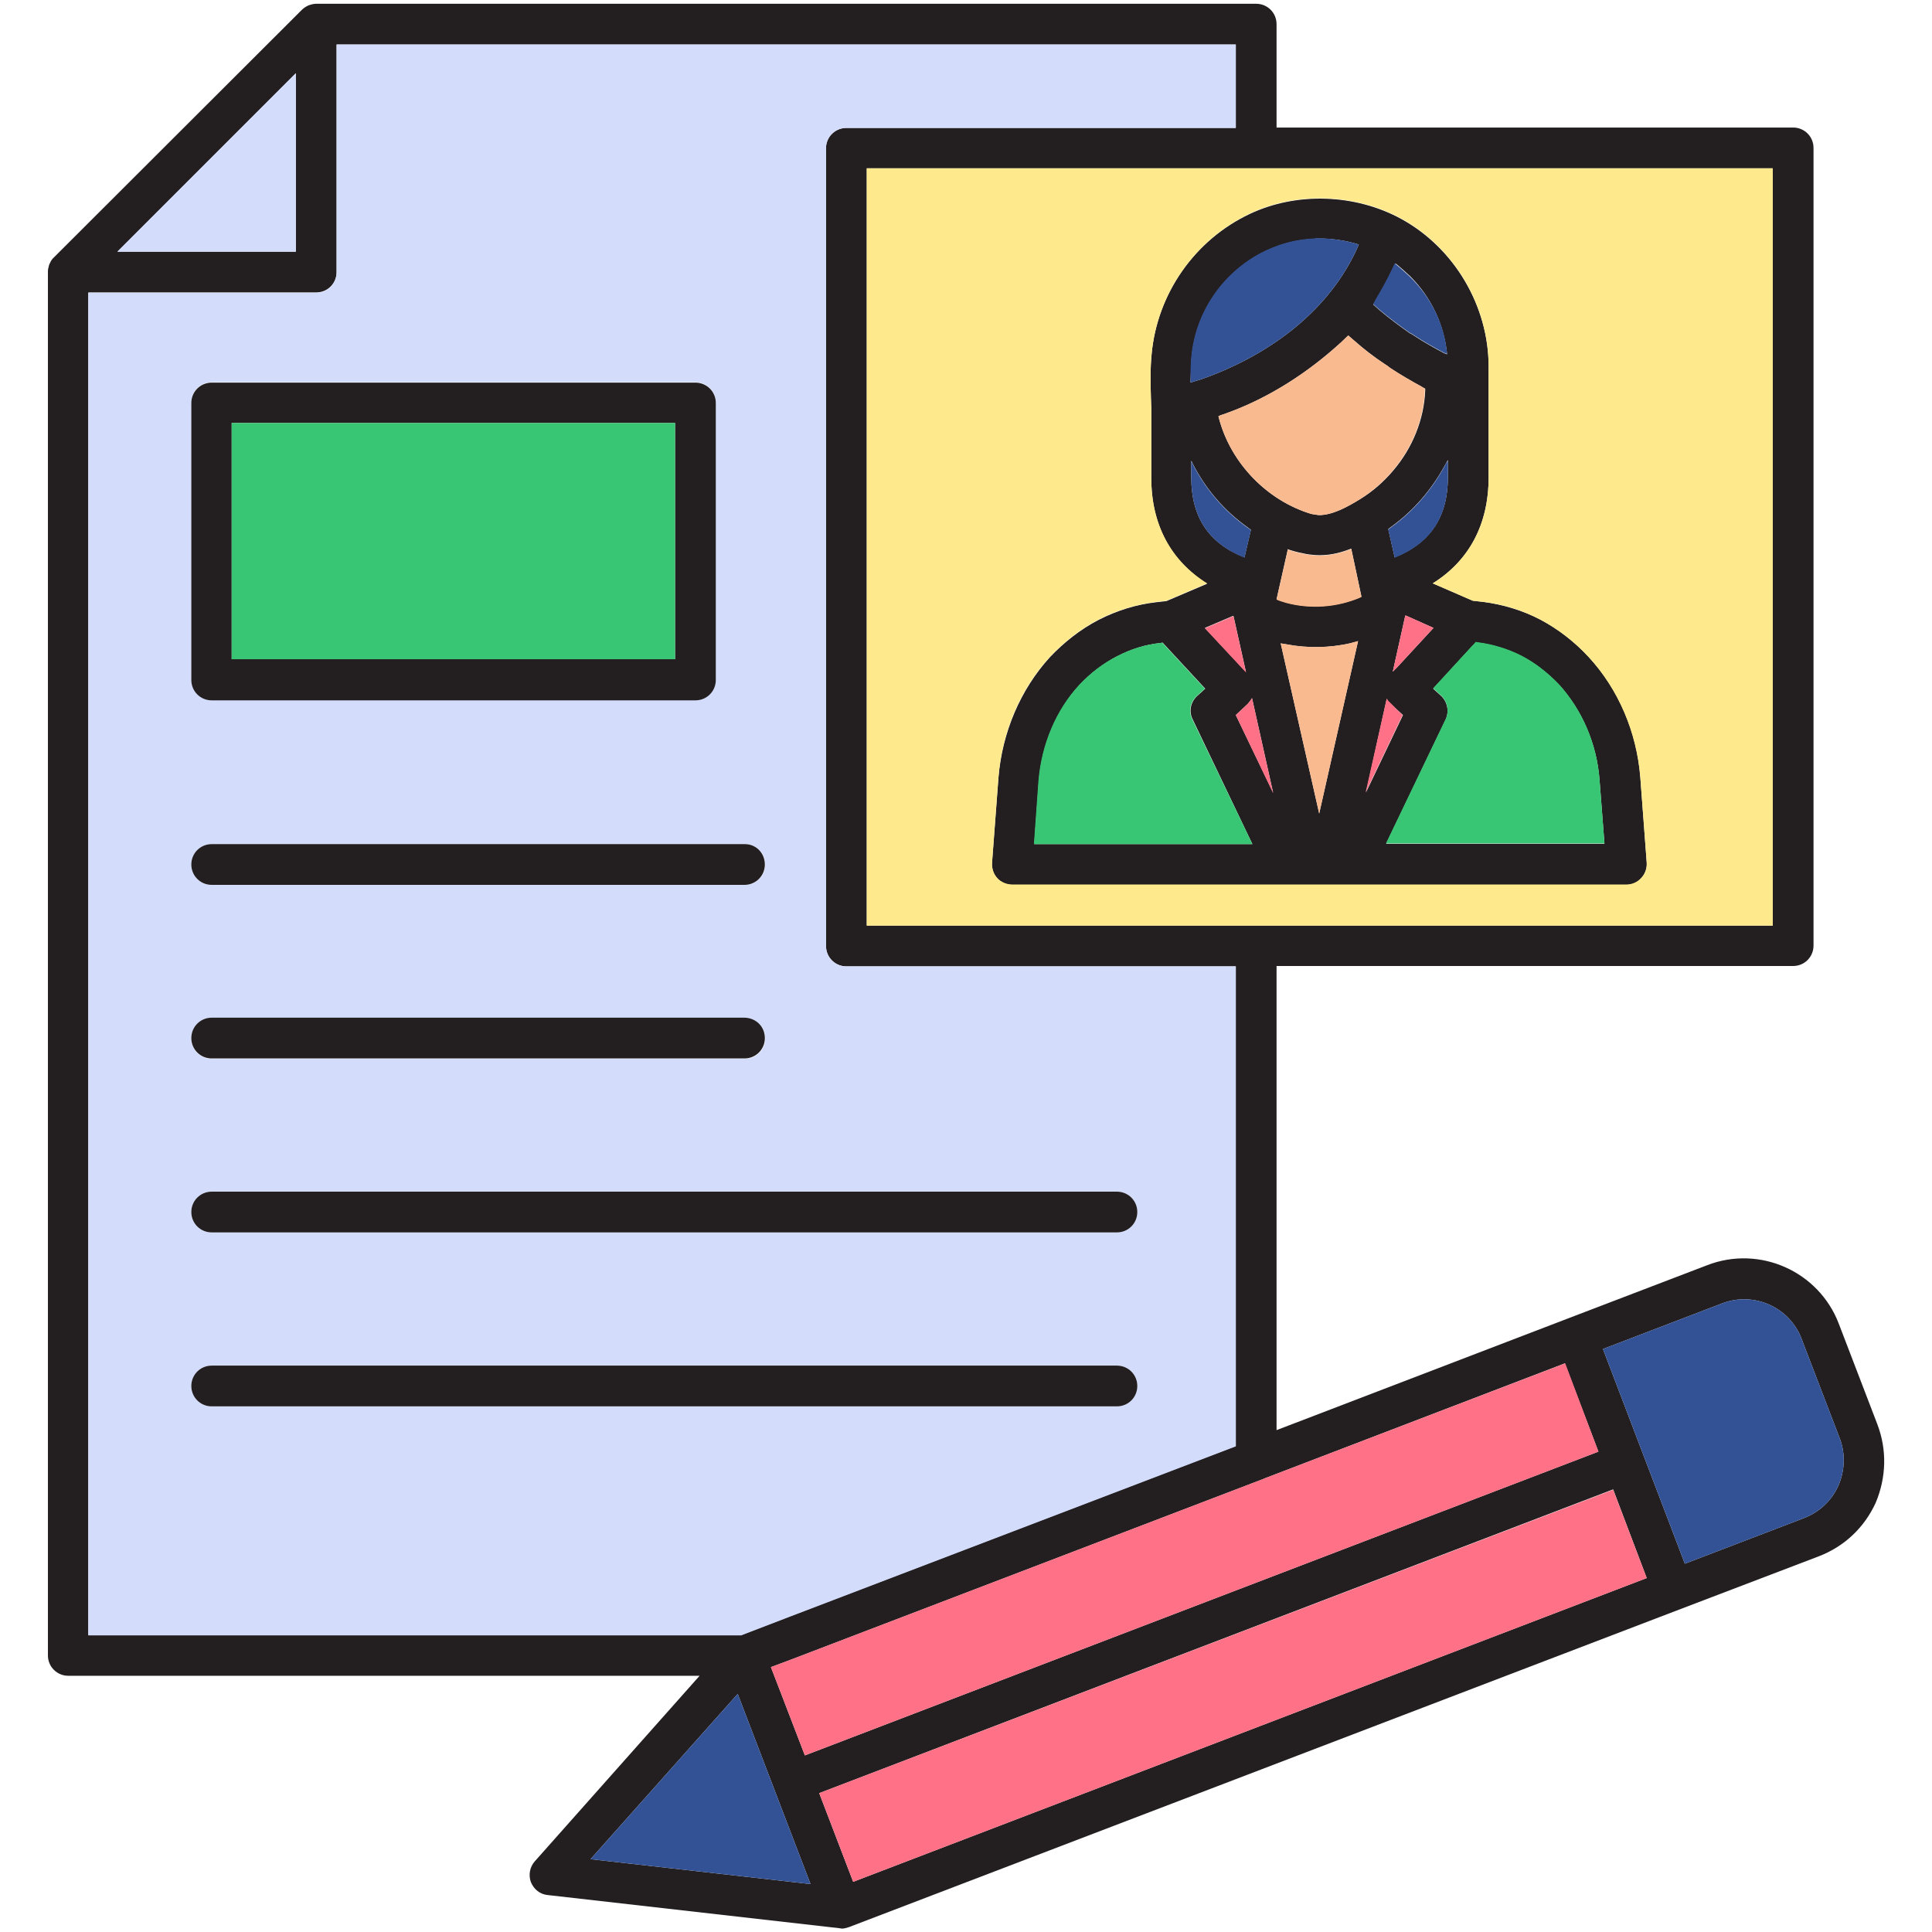
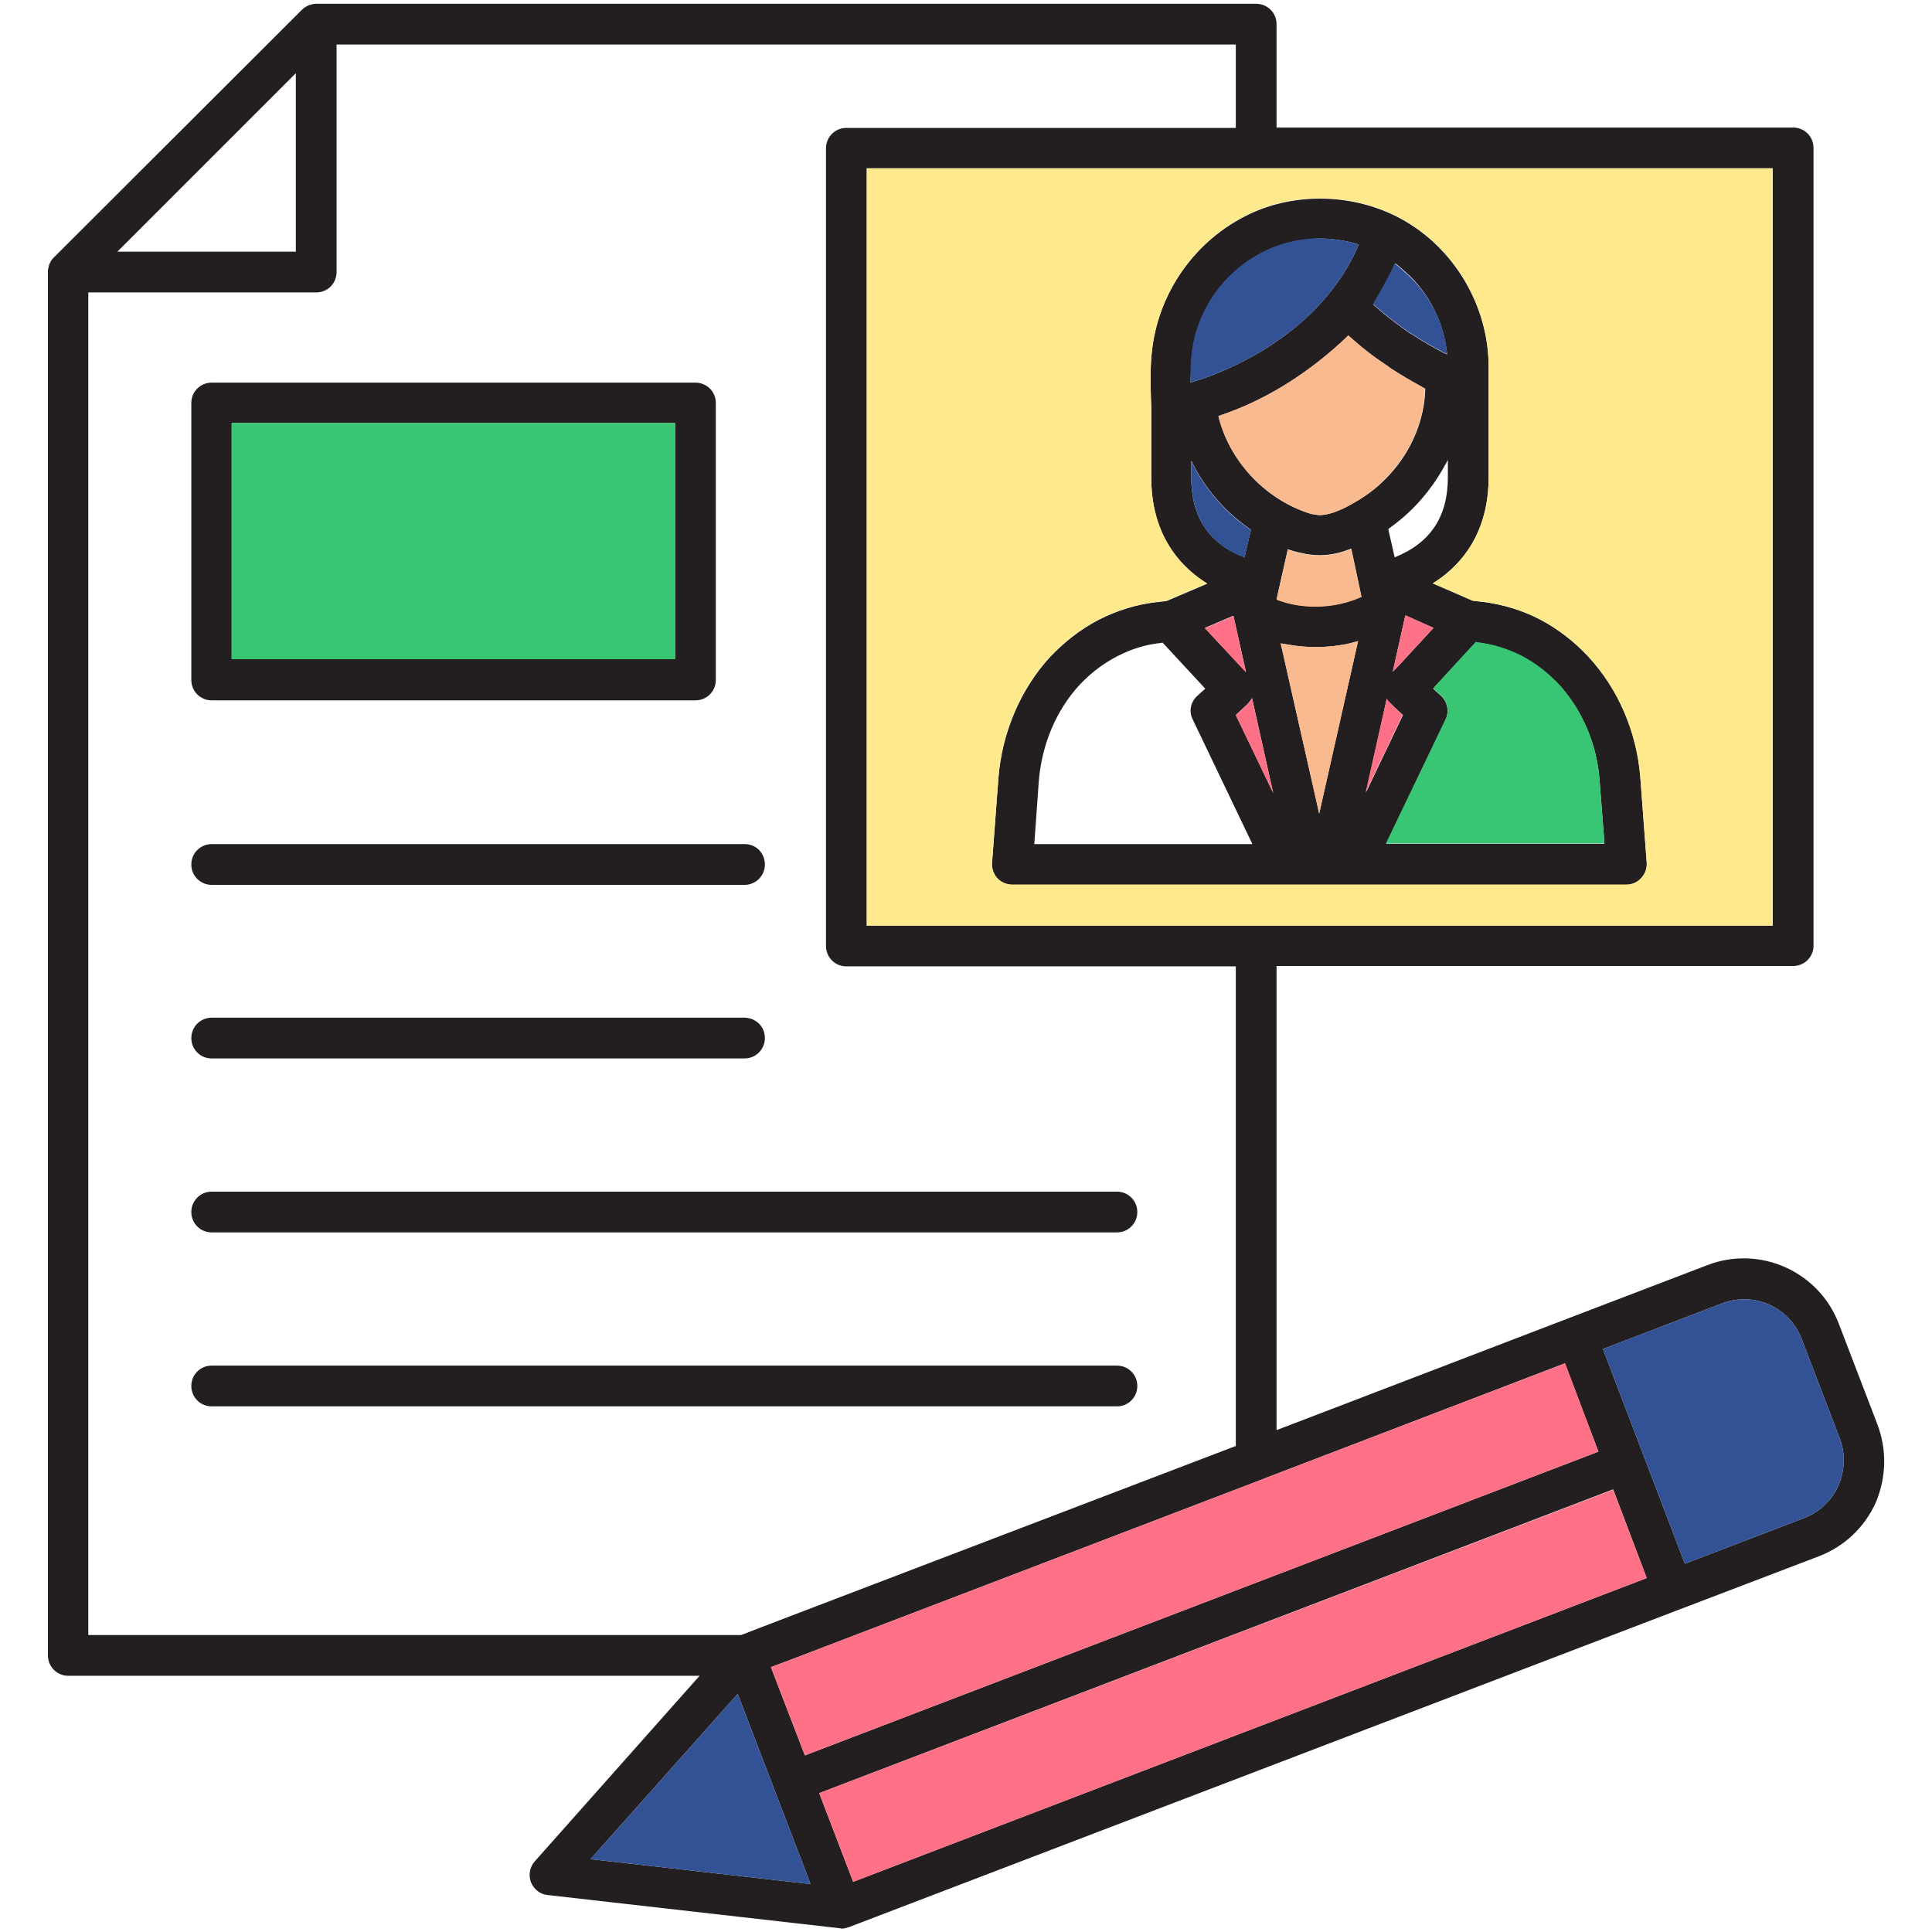
<svg xmlns="http://www.w3.org/2000/svg" id="Layer_1" enable-background="new 0 0 512 512" viewBox="0 0 512 512">
  <g>
    <path d="m434.7 206c-.9-12-5.8-23.4-13.7-31.9-3.8-4.1-8.1-7.4-12.8-9.9-4.8-2.5-10-4-15.2-4.7l-2.7-.3-10.6-4.6c9.6-6 14.8-15.6 14.8-28.1v-29.3c0-16.1-9.1-31.5-23.2-39.2-12.1-6.6-27.6-7.2-40.1-1.3-14.6 6.9-24.5 21.1-26 37.1-.4 3.9-.3 7.8-.2 11.6 0 0 .1 2.7.1 2.9v18.4c0 12.4 5.2 22 14.8 28l-10.8 4.6-2.7.3c-5.3.6-10.4 2.2-15.3 4.7-4.8 2.5-9.1 5.9-12.9 9.9-7.8 8.6-12.6 19.9-13.6 31.9l-1.7 22.6c-.1 1.5.4 3 1.4 4.1s2.5 1.7 4 1.7h162.7c1.5 0 2.9-.6 3.9-1.7s1.6-2.6 1.5-4.1zm-54.8-39.6c-3.2 3.5-6.4 6.9-9.6 10.4l-1.2 1.2 3.3-14.8.1-.1zm3.8-39.9c0 10.4-4.6 17.4-14.1 21.2l-1.7-7.5c.4-.3.8-.6 1.2-.9 5.6-4.1 10.3-9.6 13.7-15.8.3-.5.6-1 .9-1.6zm-23.3 5.8c-3.1 1.9-7.3 4.3-11 4.2-.6-.1-1.3-.2-1.9-.3-11.6-3.5-21.2-13.3-24.4-25.1-.1-.3-.1-.5-.2-.8.4-.2.9-.4 1.3-.5 10.7-3.7 20.7-9.9 29.2-17.3 1.4-1.2 2.7-2.4 3.9-3.6.5.4 1 .9 1.5 1.3 2.6 2.3 5.3 4.4 8.2 6.3.5.3.9.6 1.4 1 2.7 1.8 5.5 3.4 8.4 5 .3.2.5.3.9.5v.4c-.3 7.8-3.4 15.3-8.4 21.2-2.6 3.1-5.6 5.7-8.9 7.7zm4.2-52.7c1.6-2.7 3.2-5.5 4.5-8.3.2-.5.5-1 .7-1.5 1.3 1 2.6 2.2 3.9 3.4 5.6 5.6 9 12.8 9.8 20.7-.3-.1-.5-.2-.8-.3-2.8-1.5-5.5-3-8.2-4.8-.3-.2-.6-.4-.9-.5-2.7-1.9-5.4-3.9-8-6.1-.6-.5-1.1-1-1.7-1.5.3-.5.5-.8.7-1.1zm-48.8 15.1c1.1-12.3 8.8-23.1 19.9-28.3 3.9-1.8 8.1-2.9 12.5-3.1.2 0 .4 0 .5-.1h.5c3.8 0 7.4.5 10.9 1.6-.3.6-.5 1.2-.8 1.8-8 16.8-24 28-41.2 34-.2 0-2.6.8-2.6.8.1-2.2.1-4.5.3-6.7zm-.1 31.8v-4.4c.2.3.3.5.4.8 3.4 6.7 8.4 12.5 14.6 16.9.3.2.5.4.8.6l-1.7 7.3c-9.5-3.7-14.1-10.7-14.1-21.2zm11.1 36.7c0 .1.1.1.1.1l3.3 14.8-1.3-1.4-9.6-10.3zm-52.7 60.5 1.2-16.8c.8-9.6 4.6-18.7 10.8-25.4 2.9-3.1 6.3-5.7 10-7.6s7.5-3.1 11.5-3.5l.5-.1 11.3 12.2-2.2 2c-1.7 1.6-2.2 4.1-1.1 6.2l15.8 33zm53.4-34.2 3.2-3c.2-.2.2-.3.4-.5.2-.3.5-.6.7-1l5.6 25.1zm22.1 26.1-10.2-45.1c.5.1 1.2.2 1.8.3 5.4 1 11.1.9 16.5-.3.8-.2 1.5-.4 2.2-.6zm10.8-57.3c-6.1 2.6-13.1 3.1-19.5 1.4-.9-.3-1.8-.5-2.6-.9l3-13.3c0 .2 3.5 1.1 3.9 1.1 1.1.3 2.2.4 3.3.5 3.2.2 6.2-.4 9.3-1.6.1-.1.2-.1.3-.1l2.7 12.7c-.1.1-.2.2-.4.2zm7.1 26.9c.2.4.5.8.9 1.1.1.1.1.2.2.2 1 1 2.1 2 3.2 3l-9.8 20.5zm-.2 38.5 15.8-33c1-2.1.5-4.6-1.1-6.2l-2.1-1.9c0-.1-.1-.1-.1-.1 3.4-3.7 6.8-7.4 10.2-11.1.4-.4.8-.8 1.1-1.2l.5.1c4 .5 7.9 1.7 11.5 3.5 3.7 1.9 7 4.5 10 7.6 6.2 6.8 10.1 15.8 10.8 25.4l1.3 16.8h-57.9z" fill="#231f20" />
    <path d="m497.5 377.4-10.2-26.6c-5.3-13.9-21-20.9-34.9-15.5l-36.6 14-77.5 29.7v-123h136.9c3 0 5.4-2.4 5.4-5.4v-211.4c0-3-2.4-5.4-5.4-5.4h-136.9v-27.4c0-3-2.4-5.4-5.4-5.4h-249.1c-.7 0-1.4.2-2 .4-.6.3-1.2.6-1.8 1.2l-65.8 65.7c-.4.4-.7.8-.9 1.3-.3.5-.4 1-.5 1.5-.1.3-.1.7-.1 1v366.6c0 3 2.4 5.4 5.4 5.4h167.3l-43.7 49.2c-1.3 1.5-1.7 3.6-1 5.5.8 1.9 2.4 3.2 4.4 3.4l77.4 8.8c.2 0 .4.1.6.1.6 0 1.3-.2 1.9-.4l220.4-84.3 36.7-14c6.7-2.6 12-7.6 15-14.2 2.8-6.7 3-14 .4-20.8zm-82.8-16.1 8.9 23.4-210.3 80.5-9-23.4 5.1-1.9 125.5-48c.1 0 .1-.1.2-.1zm55.1-316.7v200.7h-240.1v-200.7zm-391.4-25.2v47.3h-47.3zm-55 413.9v-355.8h60.4c3 0 5.4-2.4 5.4-5.4v-60.3h238.3v22.1h-103.2c-3 0-5.4 2.4-5.4 5.4v211.4c0 3 2.4 5.4 5.4 5.4h103.2v127.1l-118.6 45.3-12.5 4.8zm133.1 59.4 39-43.8 19.3 50.4zm69.6 6-9-23.5 210.4-80.5 8.9 23.5zm261.1-105c-1.8 4-5 7-9.1 8.6l-31.6 12.1-21.7-56.9 31.6-12.1c8.4-3.2 17.8 1 21 9.3l10.2 26.6c1.5 4.1 1.3 8.4-.4 12.4z" fill="#231f20" />
-     <path d="m78.4 19.4v47.3h-47.3z" fill="#d3dcfb" />
    <path d="m487.2 393.7c-1.8 4-5 7-9.1 8.6l-31.6 12.1-21.7-56.9 31.6-12.1c8.4-3.2 17.8 1 21 9.3l10.2 26.6c1.5 4.1 1.3 8.4-.4 12.4z" fill="#335296" />
    <path d="m214.8 499.3-58.3-6.6 39-43.8z" fill="#335296" />
    <path d="m229.7 44.6v200.7h240.1v-200.7zm205.2 188.1c-1 1.1-2.4 1.7-3.9 1.7h-162.7c-1.5 0-3-.6-4-1.7s-1.5-2.6-1.4-4.1l1.7-22.6c.9-12 5.8-23.4 13.6-31.9 3.8-4 8.1-7.4 12.9-9.9s10-4 15.3-4.7l2.7-.3 10.8-4.6c-9.6-6-14.8-15.6-14.8-28v-18.4c0-.1-.1-2.9-.1-2.9-.1-3.8-.2-7.6.2-11.6 1.5-16 11.5-30.2 26-37.1 12.4-5.9 28-5.3 40.1 1.3 14.1 7.7 23.2 23.1 23.2 39.2v29.4c0 12.5-5.2 22.1-14.8 28.1l10.6 4.6 2.7.3c5.3.6 10.4 2.2 15.2 4.7 4.7 2.5 9 5.8 12.8 9.9 7.9 8.6 12.7 19.9 13.7 31.9l1.7 22.6c.1 1.5-.4 3-1.5 4.1z" fill="#ffe98d" />
    <g fill="#f9ba8f">
      <path d="m359.9 169.9-10.3 45.7-10.2-45.1c.5.1 1.2.2 1.8.3 5.4 1 11.1.9 16.5-.3.8-.2 1.5-.4 2.2-.6z" />
      <path d="m360.8 158.2c-.2.1-.3.1-.4.2-6.1 2.6-13.1 3.1-19.5 1.4-.9-.3-1.8-.5-2.6-.9l3-13.3c0 .2 3.5 1.1 3.9 1.1 1.1.3 2.2.4 3.3.5 3.2.2 6.2-.4 9.3-1.6.1-.1.2-.1.3-.1z" />
      <path d="m377.6 103v.4c-.3 7.8-3.4 15.3-8.4 21.2-2.5 3-5.5 5.6-8.8 7.7-3.1 1.9-7.3 4.3-11 4.2-.6-.1-1.3-.2-1.9-.3-11.6-3.5-21.2-13.3-24.4-25.1-.1-.3-.1-.5-.2-.8.4-.2.9-.4 1.3-.5 10.7-3.7 20.7-9.9 29.2-17.3 1.4-1.2 2.7-2.4 3.9-3.6.5.4 1 .9 1.5 1.3 2.6 2.3 5.3 4.4 8.2 6.3.5.3.9.6 1.4 1 2.7 1.8 5.5 3.4 8.4 5 .3.2.5.3.8.5z" />
    </g>
    <g fill="#335296">
      <path d="m383.5 93.8c-.3-.1-.5-.2-.8-.3-2.8-1.5-5.5-3-8.2-4.8-.3-.2-.6-.4-.9-.5-2.7-1.9-5.4-3.9-8-6.1-.6-.5-1.1-1-1.7-1.5.2-.3.3-.6.5-1 1.6-2.7 3.2-5.5 4.5-8.3.2-.5.5-1 .7-1.5 1.3 1 2.6 2.2 3.9 3.4 5.8 5.6 9.3 12.8 10 20.6z" />
-       <path d="m383.7 122.1v4.5c0 10.4-4.6 17.4-14.1 21.2l-1.7-7.5c.4-.3.8-.6 1.2-.9 5.6-4.1 10.3-9.6 13.7-15.8.2-.5.6-1 .9-1.5z" />
      <path d="m331.5 140.5-1.7 7.3c-9.5-3.8-14.1-10.8-14.1-21.2v-4.4c.2.3.3.5.4.8 3.4 6.7 8.4 12.5 14.6 16.9.3.1.5.4.8.6z" />
-       <path d="m360.1 64.8c-.3.6-.5 1.2-.8 1.8-8 16.8-24 28-41.2 34-.2 0-2.6.8-2.6.8 0-2.3 0-4.6.2-6.8 1.1-12.3 8.8-23.1 19.9-28.3 3.9-1.8 8.1-2.9 12.5-3.1.2 0 .4 0 .5-.1h.5c3.9.1 7.6.6 11 1.7z" />
+       <path d="m360.1 64.8c-.3.6-.5 1.2-.8 1.8-8 16.8-24 28-41.2 34-.2 0-2.6.8-2.6.8 0-2.3 0-4.6.2-6.8 1.1-12.3 8.8-23.1 19.9-28.3 3.9-1.8 8.1-2.9 12.5-3.1.2 0 .4 0 .5-.1h.5c3.9.1 7.6.6 11 1.7" />
    </g>
    <g fill="#ff7186">
      <path d="m337.4 210.2-9.9-20.7 3.2-3c.2-.2.2-.3.4-.5.2-.3.5-.6.7-1z" />
      <path d="m330.2 178.2-1.3-1.4-9.6-10.3 7.5-3.2c0 .1.1.1.1.1z" />
      <path d="m379.9 166.4c-3.2 3.5-6.4 6.9-9.6 10.4l-1.2 1.2 3.3-14.8.1-.1z" />
      <path d="m371.7 189.5-9.8 20.5 5.6-24.9c.2.4.5.8.9 1.1.1.1.1.2.2.2 1 1.1 2.1 2.2 3.1 3.1z" />
    </g>
    <path d="m383.1 190.6c1-2.1.5-4.6-1.1-6.2l-2.1-1.9c0-.1-.1-.1-.1-.1 3.4-3.7 6.8-7.4 10.2-11.1.4-.4.8-.8 1.1-1.2l.5.1c4 .5 7.9 1.7 11.5 3.5 3.7 1.9 7 4.5 10 7.6 6.2 6.8 10.1 15.8 10.8 25.4l1.3 16.8h-57.9z" fill="#38c674" />
-     <path d="m331.9 223.7h-57.9l1.2-16.8c.8-9.6 4.6-18.7 10.8-25.4 2.9-3.1 6.3-5.7 10-7.6s7.5-3.1 11.5-3.5l.5-.1 11.3 12.2-2.2 2c-1.7 1.6-2.2 4.1-1.1 6.2z" fill="#38c674" />
    <path d="m436.4 418.2-210.3 80.5-9-23.5 210.4-80.4z" fill="#ff7186" />
    <path d="m423.6 384.7-210.3 80.5-9-23.4 5.1-1.9 125.5-48c.1 0 .1-.1.2-.1l79.7-30.5z" fill="#ff7186" />
-     <path d="m224.3 33.9h103.2v-22.1h-238.3v60.4c0 3-2.4 5.4-5.4 5.4h-60.4v355.8h173l12.5-4.8 118.6-45.3v-127.2h-103.2c-3 0-5.4-2.4-5.4-5.4v-211.5c0-2.9 2.4-5.3 5.4-5.3zm-173.6 72.8c0-3 2.4-5.4 5.4-5.4h128.2c3 0 5.4 2.4 5.4 5.4v73.4c0 3-2.4 5.4-5.4 5.4h-128.2c-3 0-5.4-2.4-5.4-5.4zm5.4 117h141.3c3 0 5.4 2.4 5.4 5.4s-2.4 5.4-5.4 5.4h-141.3c-3 0-5.4-2.4-5.4-5.4s2.4-5.4 5.4-5.4zm0 46.1h141.3c3 0 5.4 2.4 5.4 5.4s-2.4 5.4-5.4 5.4h-141.3c-3 0-5.4-2.4-5.4-5.4 0-3.1 2.4-5.4 5.4-5.4zm239.9 102.9h-239.9c-3 0-5.4-2.4-5.4-5.4s2.4-5.4 5.4-5.4h239.9c3 0 5.4 2.4 5.4 5.4 0 2.9-2.4 5.4-5.4 5.4zm0-56.9c3 0 5.4 2.4 5.4 5.4s-2.4 5.4-5.4 5.4h-239.9c-3 0-5.4-2.4-5.4-5.4s2.4-5.4 5.4-5.4z" fill="#d3dcfb" />
    <path d="m184.3 101.4h-128.2c-3 0-5.4 2.4-5.4 5.4v73.4c0 3 2.4 5.4 5.4 5.4h128.2c3 0 5.4-2.4 5.4-5.4v-73.4c0-3-2.4-5.4-5.4-5.4zm-5.4 73.3h-117.5v-62.6h117.5z" fill="#231f20" />
    <path d="m61.4 112.1h117.5v62.6h-117.5z" fill="#38c674" />
    <g fill="#231f20">
      <path d="m202.7 229.1c0 3-2.4 5.4-5.4 5.4h-141.2c-3 0-5.4-2.4-5.4-5.4s2.4-5.4 5.4-5.4h141.3c3 0 5.3 2.4 5.3 5.4z" />
      <path d="m202.7 275.1c0 3-2.4 5.4-5.4 5.4h-141.2c-3 0-5.4-2.4-5.4-5.4s2.4-5.4 5.4-5.4h141.3c3 .1 5.3 2.4 5.3 5.4z" />
      <path d="m301.4 321.2c0 3-2.4 5.4-5.4 5.4h-239.9c-3 0-5.4-2.4-5.4-5.4s2.4-5.4 5.4-5.4h239.9c3 0 5.4 2.4 5.4 5.4z" />
      <path d="m301.4 367.3c0 3-2.4 5.4-5.4 5.4h-239.9c-3 0-5.4-2.4-5.4-5.4s2.4-5.4 5.4-5.4h239.9c3 0 5.4 2.4 5.4 5.4z" />
    </g>
  </g>
</svg>